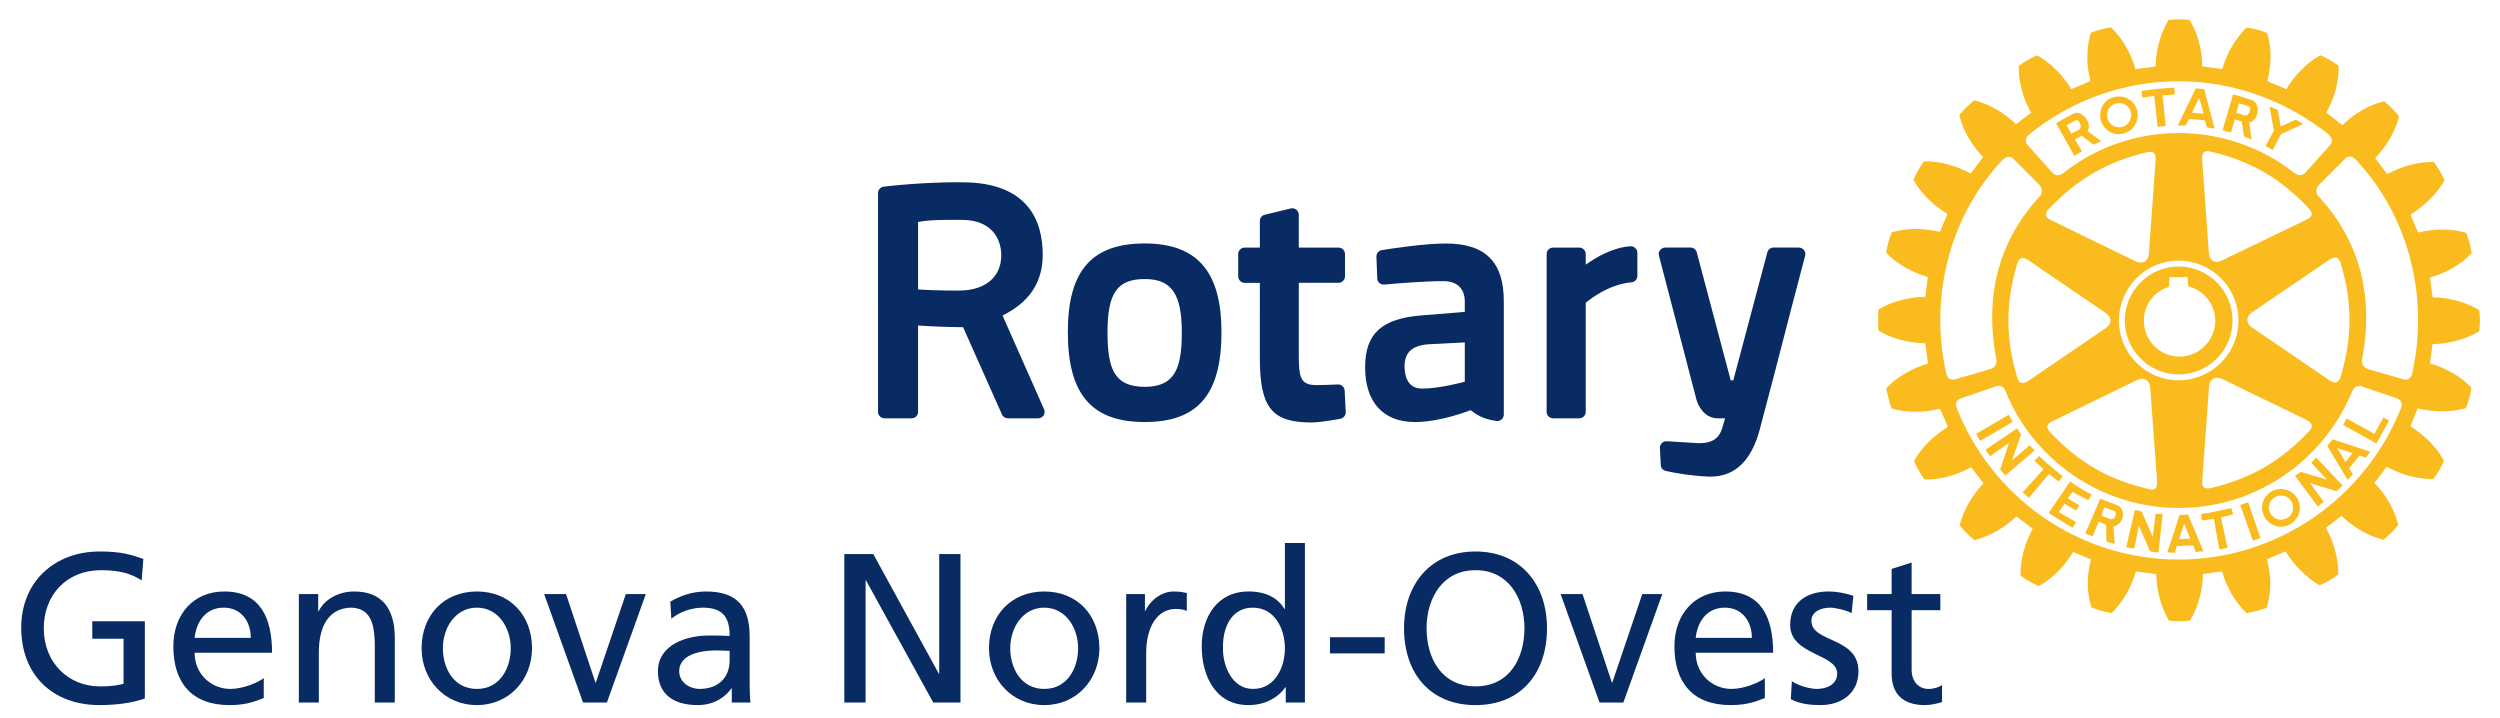
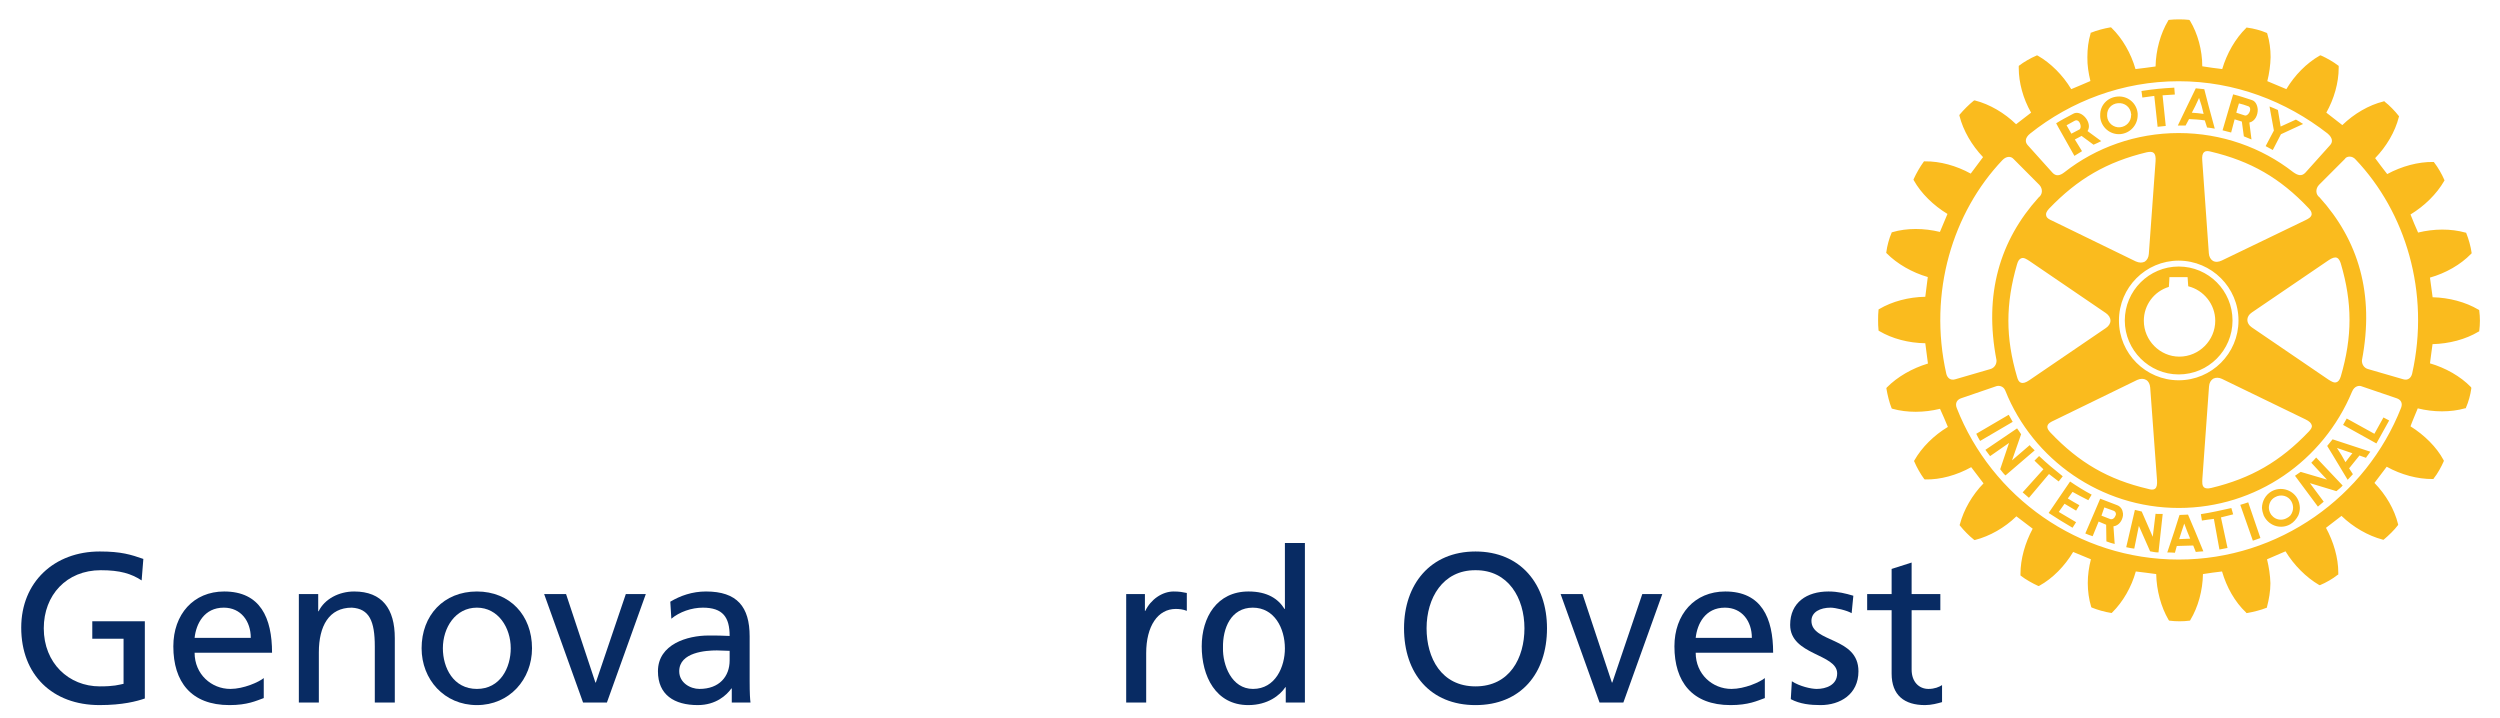
<svg xmlns="http://www.w3.org/2000/svg" version="1.1" x="0px" y="0px" width="790px" height="227px" viewBox="0 0 790 227" overflow="visible" enable-background="new 0 0 790 227" xml:space="preserve">
  <defs>
</defs>
-   <path fill="#082B63" d="M515.21,77.824c-5.429,0.315-10.789,3.432-14.119,5.809v-3.352c0-1.13-0.92-2.047-2.063-2.047h-8.217  c-1.148,0-2.078,0.917-2.078,2.047v49.877c0,1.127,0.93,2.026,2.078,2.026h8.217c1.144,0,2.063-0.899,2.063-2.026V95.681  c1.842-1.551,7.595-5.868,14.441-6.472c1.058-0.087,1.878-0.972,1.878-2.036v-7.308c0-0.562-0.248-1.108-0.666-1.488  C516.344,77.992,515.799,77.771,515.21,77.824 M450.97,108.822c-4.836,0.47-7.132,2.675-7.132,6.921  c0,2.625,0.729,7.055,5.521,7.055c5.702,0,13.425-2.155,13.515-2.179v-12.421L450.97,108.822z M475.202,95.218v35.767  c0,0.61-0.267,1.153-0.685,1.544c-0.467,0.386-1.054,0.575-1.627,0.501c-4.204-0.593-6.201-1.906-8.169-3.426  c-0.109,0.038-9.351,3.759-17.627,3.759c-9.981,0-15.717-6.275-15.717-17.272c0-10.729,5.254-15.488,18.076-16.443l13.42-1.084  v-3.264c0-4.103-2.448-6.461-6.695-6.461c-5.877,0-14.265,0.673-18.708,1.081c-0.576,0.049-1.15-0.126-1.583-0.499  c-0.403-0.35-0.671-0.898-0.671-1.446l-0.273-6.858c-0.049-1.025,0.709-1.931,1.72-2.085c3.998-0.653,13.936-2.092,20.149-2.092  C469.372,76.938,475.202,82.744,475.202,95.218 M303.971,69.477h-4.482c-5.04,0-7.907,0.368-9.376,0.674v21.311  c2.415,0.162,7.051,0.404,13.269,0.344c8.029-0.077,13.022-4.359,13.022-11.119C316.403,75.268,313.161,69.477,303.971,69.477   M329.921,129.32c0.294,0.638,0.213,1.354-0.141,1.951c-0.389,0.579-1.06,0.913-1.724,0.913h-9.596  c-0.772,0-1.533-0.464-1.842-1.208l-12.278-27.581c-6.079-0.038-11.361-0.336-14.229-0.547v27.313c0,1.124-0.902,2.022-2.033,2.022  h-8.557c-1.149,0-2.062-0.899-2.062-2.022V61.004c0-1.042,0.804-1.902,1.829-2.036c10.977-1.235,19.764-1.376,23.02-1.376  c1.134,0,1.703,0.014,1.703,0.014c21.054,0,25.488,12.439,25.488,22.863c0,8.698-4.138,14.987-12.696,19.234L329.921,129.32z   M570.068,79.038c-0.389-0.512-0.993-0.807-1.639-0.807h-8.002c-0.919,0-1.72,0.625-1.951,1.523l-10.748,40.433h-0.82  l-10.727-40.433c-0.231-0.898-1.052-1.523-1.969-1.523h-8.014c-0.635,0-1.224,0.294-1.613,0.807  c-0.387,0.495-0.527,1.13-0.355,1.745l11.811,45.355c0.591,2.238,2.641,6.047,6.746,6.047h2.324c-0.2,0.772-0.405,1.572-0.653,2.274  l-0.092,0.334c-0.651,2.103-1.61,5.261-7.454,5.261l-10.2-0.62c-0.59-0.054-1.147,0.154-1.568,0.578  c-0.419,0.421-0.633,0.968-0.617,1.544l0.279,5.356c0.028,0.917,0.633,1.671,1.53,1.896c3.029,0.73,8.778,1.606,13.489,1.796  c0.231,0.007,0.448,0.007,0.666,0.007c7.723,0,12.928-4.98,15.563-14.798c3.071-11.498,6.9-26.285,9.673-37.091  c1.271-4.865,2.358-9.048,3.151-12.025l1.559-5.89C570.579,80.171,570.438,79.533,570.068,79.038 M373.451,104.948  c0-12.078-3.272-16.771-11.692-16.771c-8.698,0-11.783,4.395-11.783,16.771c0,11.218,1.878,17.293,11.783,17.293  C371.556,122.241,373.451,115.898,373.451,104.948 M385.988,104.948c0,19.666-7.459,28.415-24.229,28.415  c-16.805,0-24.324-8.753-24.324-28.415c0-19.375,7.519-28.016,24.324-28.016C378.281,76.938,385.988,85.822,385.988,104.948   M424.913,123.43l0.34,6.789c0.032,1.007-0.67,1.916-1.674,2.112c-2.851,0.527-6.788,1.167-9.256,1.167  c-12.432,0-16.212-4.752-16.212-20.322V89.378h-4.759c-1.167,0-2.079-0.919-2.079-2.057v-7.038c0-1.133,0.913-2.046,2.079-2.046  h4.759v-8.361c0-0.947,0.618-1.796,1.534-2.014l8.232-1.994c0.638-0.155,1.24-0.007,1.735,0.379c0.51,0.379,0.805,0.976,0.805,1.604  v10.382h12.572c1.103,0,2.029,0.917,2.029,2.047v7.037c0,1.133-0.927,2.053-2.029,2.053h-12.572v22.056  c0,7.649,0.281,10.27,5.629,10.27c1.984,0,5.055-0.133,6.725-0.21C423.873,121.451,424.835,122.293,424.913,123.43" />
  <path fill="#FABB1E" d="M653.031,39.587l0.331,0.576l1.191,2.082l2.527-1.327c0.229-0.109,0.365-0.404,0.415-0.755  c0.049-1.138-0.759-2.681-1.951-1.972C654.614,38.678,654.057,39.025,653.031,39.587 M650.398,40.163l-0.652-1.207  c1.737-1.103,3.616-2.054,5.427-3.025c2.12-1.176,5.096,1.667,4.914,4.232c-0.032,0.449-0.173,0.85-0.421,1.264l4.323,3.166  c-0.817,0.393-1.422,0.723-2.433,1.14l-3.78-2.783l-2.126,1.126l2.267,3.696c-0.87,0.554-1.396,0.892-2.403,1.488L650.398,40.163z   M707.926,159.53l3.979,11.326c0.78-0.273,1.598-0.52,2.387-0.842l-3.859-11.281C709.394,159.097,708.901,159.238,707.926,159.53   M692.096,170.216l-0.944-2.306l-0.93-2.46l-0.82,2.46l-0.794,2.454L692.096,170.216z M693.661,167.911l2.605,6.311  c-0.854,0.031-1.657,0.129-2.401,0.193l-0.807-2.036l-5.191,0.154l-0.59,2.134c-0.824-0.063-1.601-0.098-2.418-0.098l2.218-6.654  l1.594-5.02l0.095-0.168l2.65-0.112l0.126,0.309L693.661,167.911z M706.67,35.614l2.702,0.877c0.744,0.208,1.684-0.944,1.684-1.944  c0-0.48-0.168-0.905-0.82-1.046c-0.958-0.379-1.656-0.544-2.729-0.825l-0.557,1.871L706.67,35.614z M705.04,41.875  c-0.976-0.267-1.669-0.393-2.709-0.695l1.938-6.627l1.403-4.738c2.05,0.52,4.016,1.179,5.939,1.808  c1.119,0.347,1.724,1.597,1.832,2.93c0.06,1.804-0.824,3.763-2.65,4.176l0.678,5.346c-0.817-0.369-1.488-0.621-2.415-0.994  l-0.635-4.668l-2.279-0.709L705.04,41.875z M668.616,162.239c-0.084-0.327-0.221-0.604-0.625-0.805l-3.022-1.094l-0.663,1.895  l-0.236,0.674v0.044l2.696,1.047c0.744,0.335,1.493-0.341,1.751-1.092C668.616,162.719,668.689,162.474,668.616,162.239   M670.862,162.239v0.655c-0.205,1.602-1.275,3.216-3.012,3.426l0.39,5.575c-0.817-0.177-1.738-0.478-2.622-0.822l-0.073-5.254  l-2.373-1.007l-1.893,4.628c-0.789-0.256-1.551-0.505-2.322-0.873l2.432-5.652l0.295-0.674l1.983-4.657l5.377,2.064  C670.196,160.094,670.764,161.14,670.862,162.239 M705.108,160.543c-3.494,0.769-6.188,1.39-9.629,1.931l0.327,2.022  c1.288-0.219,2.46-0.366,3.779-0.527l1.755,9.681l2.556-0.496l-2.078-9.655c1.335-0.33,2.56-0.649,3.862-0.963L705.108,160.543z   M718.203,47.4l2.575-4.981l7.006-3.24c-0.73-0.54-1.516-0.913-2.278-1.39l-4.822,2.197l-0.867-5.233  c-1.011-0.474-1.613-0.684-2.653-1.112l1.383,7.606l-2.604,4.928L718.203,47.4z M744.421,50.453  c-1.119-1.354-2.932-1.15-3.461-0.203l-8.152,8.164c-1.18,1.235-1.086,3.067,0.172,3.948c12.276,13.586,17.408,30.5,13.394,51.465  c-0.096,1.365,0.772,2.471,1.842,2.773l11.238,3.261c1.489,0.435,2.451-0.478,2.777-1.759  C768.011,92.326,760.085,66.95,744.421,50.453 M757.442,125.887l-11.287-3.846c-0.562-0.218-2.124-0.218-2.927,1.763  c-9.088,21.799-30.248,36.712-54.754,36.712c-24.542,0-46.089-15.248-54.786-37.058c-0.649-1.635-2.232-1.635-2.835-1.425  l-11.225,3.848c-1.177,0.435-1.906,1.516-1.288,3.074c11.009,28.058,38.355,47.867,70.134,47.867  c31.761,0,59.247-19.936,70.281-47.982C759.313,127.375,758.65,126.322,757.442,125.887 M617.813,119.867l11.207-3.261  c1.085-0.308,1.955-1.41,1.878-2.773c-4.05-20.922,1.067-37.877,13.33-51.464c1.235-0.881,1.377-2.712,0.201-3.948l-8.154-8.192  c-0.82-0.923-2.245-0.923-3.488,0.344c-15.653,16.468-23.565,41.753-17.746,67.578C615.35,119.391,616.339,120.302,617.813,119.867   M730.479,67.581c0.014-0.491-0.273-1.123-0.976-1.821c-8.988-9.508-18.243-14.833-30.894-17.848  c-0.713-0.175-1.516-0.33-2.061,0.141c-0.59,0.457-0.743,1.327-0.635,2.646l2.077,29.287c0.06,1.123,0.555,1.99,1.299,2.45  c0.821,0.457,1.801,0.365,2.809-0.119l26.396-12.728c0.825-0.414,1.784-0.863,1.983-1.769  C730.479,67.771,730.493,67.704,730.479,67.581 M735.801,119.966c0.808,0.477,1.689,1.119,2.526,0.817  c0.569-0.165,1.054-0.779,1.377-1.874c3.657-12.531,3.657-23.229,0-35.607c-0.246-0.776-0.604-1.576-1.242-1.85  c-0.678-0.256-1.484,0.014-2.695,0.828l-24.18,16.458c-0.931,0.611-1.43,1.474-1.43,2.355c0,0.884,0.499,1.748,1.43,2.366  L735.801,119.966z M696.469,154.009c0.418,0.343,1.163,0.449,2.274,0.188c12.622-3.039,21.829-8.367,30.839-17.823  c0.54-0.61,1.13-1.25,0.94-1.966c-0.154-0.688-0.759-1.298-1.979-1.88l-26.388-12.798c-1.003-0.477-1.97-0.477-2.786-0.06  c-0.765,0.498-1.242,1.316-1.319,2.474l-2.106,29.231C695.909,152.31,695.803,153.412,696.469,154.009 M688.471,120.169  c10.413,0,18.894-8.462,18.894-18.886c0-10.438-8.48-18.883-18.894-18.925c-10.422,0-18.884,8.487-18.884,18.925  C669.587,111.707,678.049,120.169,688.471,120.169 M646.953,134.894c0,0.505,0.344,1.117,0.979,1.789  c9.066,9.541,18.262,14.855,30.883,17.81c0.801,0.253,1.623,0.366,2.184-0.063c0.556-0.424,0.709-1.308,0.618-2.673  c0-0.058-2.155-29.308-2.155-29.308c-0.091-1.098-0.513-1.944-1.285-2.401c-0.776-0.455-1.748-0.455-2.808,0.008l-26.317,12.821  c-0.933,0.428-1.923,0.91-2.063,1.766C646.987,134.725,646.953,134.809,646.953,134.894 M646.583,68.048  c0.109,0.889,1.101,1.342,1.998,1.738l26.324,12.818c1.087,0.484,2.046,0.484,2.836,0.08c0.743-0.495,1.207-1.33,1.288-2.446  l2.124-29.237c0.104-1.425-0.077-2.253-0.604-2.681c-0.562-0.48-1.38-0.337-2.183-0.196c-12.594,3.039-21.816,8.374-30.883,17.833  C646.725,66.789,646.412,67.491,646.583,68.048 M641.284,82.457c-0.856-0.541-1.768-1.173-2.526-0.857  c-0.622,0.193-1.07,0.843-1.365,1.875c-3.657,12.572-3.657,23.235,0,35.639c0.23,0.807,0.525,1.606,1.27,1.818  c0.59,0.235,1.474,0,2.622-0.801l24.18-16.479c0.897-0.593,1.442-1.463,1.442-2.32c0-0.937-0.545-1.755-1.442-2.394L641.284,82.457z   M640.754,45.866l7.827,8.708c1.074,1.166,2.296,1.04,3.86-0.204c9.86-7.739,22.526-12.327,36.029-12.327  c13.516,0,26.197,4.557,36.147,12.327c1.565,1.144,2.746,1.37,3.874,0.204l7.815-8.708c0.884-0.944,0.884-2.274-0.809-3.696  c-13.113-10.203-29.28-16.499-47.061-16.499c-17.675,0-34.072,6.296-46.919,16.541C639.813,43.592,639.905,44.922,640.754,45.866   M783.654,101.347c0,1.115-0.081,2.225-0.204,3.116l-0.014,0.239l-0.268,0.126c-4.014,2.412-9.252,3.794-14.488,3.921  c-0.126,0.676-0.701,5.401-0.81,6.068c4.882,1.417,9.641,4.084,12.926,7.483l0.14,0.224v0.204c-0.244,1.874-0.911,4.359-1.655,5.995  l-0.06,0.264l-0.267,0.039c-4.56,1.291-9.965,1.256-14.942,0.014c-0.252,0.625-2.108,5.022-2.295,5.679  c4.387,2.752,8.244,6.553,10.417,10.613l0.127,0.225l-0.05,0.231c-0.709,1.633-1.969,3.952-3.13,5.363l-0.128,0.218h-0.273  c-4.668,0.046-9.903-1.34-14.481-3.882c-0.404,0.548-3.439,4.56-3.874,5.111c3.61,3.707,6.338,8.392,7.454,13.007l0.047,0.246  l-0.124,0.168c-1.039,1.404-2.977,3.285-4.355,4.416l-0.172,0.14l-0.322-0.077c-4.515-1.194-9.256-3.91-12.944-7.476  c-0.576,0.414-4.339,3.355-4.9,3.769c2.414,4.441,3.889,9.515,3.889,14.127v0.629l-0.294,0.168  c-1.362,1.123-3.703,2.458-5.359,3.131l-0.173,0.077l-0.263-0.089c-4.048-2.373-7.908-6.215-10.59-10.617  c-0.635,0.273-5.236,2.246-5.845,2.517c0.608,2.459,0.995,5.022,1.071,7.563c0,2.57-0.463,5.125-1.071,7.457l-0.013,0.231  l-0.281,0.126c-1.516,0.635-4.139,1.281-5.922,1.594l-0.262,0.042l-0.154-0.208c-3.522-3.307-6.153-8.027-7.582-12.956  c-0.617,0.039-5.381,0.688-6.029,0.824c-0.089,5.165-1.518,10.416-3.971,14.483l-0.119,0.221l-0.295,0.029  c-1.648,0.248-4.31,0.248-6.093,0l-0.218-0.029l-0.168-0.221c-2.388-4.067-3.802-9.325-3.911-14.483  c-0.709-0.073-5.735-0.79-6.447-0.824c-1.348,4.893-4.046,9.589-7.438,12.942l-0.206,0.187l-0.264-0.046  c-1.857-0.27-4.31-0.985-5.967-1.667l-0.168-0.099l-0.078-0.214c-0.695-2.3-1.056-4.899-1.056-7.456c0-2.517,0.36-5.037,0.993-7.497  c-0.633-0.271-4.99-2.04-5.612-2.32c-2.668,4.485-6.524,8.396-10.635,10.656l-0.229,0.119l-0.235-0.06  c-1.689-0.758-3.941-2.032-5.35-3.124l-0.199-0.179v-0.491c0-4.654,1.439-9.779,3.859-14.264c-0.56-0.415-4.604-3.482-5.147-3.91  c-3.688,3.594-8.416,6.272-13.005,7.451l-0.203,0.054l-0.26-0.169c-1.4-1.096-3.183-2.917-4.31-4.332l-0.176-0.246l0.095-0.237  c1.208-4.606,3.92-9.302,7.473-12.938c-0.403-0.559-3.456-4.529-3.892-5.118c-4.511,2.521-9.769,3.988-14.465,3.875h-0.214  l-0.199-0.168c-1.089-1.446-2.389-3.763-3.072-5.405l-0.126-0.247l0.126-0.214c2.326-4.124,6.188-7.921,10.575-10.561  c-0.267-0.674-2.158-5.109-2.484-5.721c-4.991,1.236-10.417,1.271-14.974,0l-0.246-0.073l-0.111-0.214  c-0.632-1.537-1.285-4.145-1.58-5.96l-0.045-0.291l0.153-0.208c3.331-3.376,8.014-6.064,12.991-7.559  c-0.05-0.695-0.794-5.735-0.84-6.417c-5.236-0.063-10.477-1.433-14.537-3.847l-0.222-0.125l-0.027-0.295  c-0.105-0.835-0.127-1.945-0.127-3.071c0-1.088,0.021-2.152,0.127-3.072l0.027-0.281l0.222-0.119  c4.061-2.398,9.301-3.791,14.537-3.868c0.081-0.681,0.717-5.595,0.79-6.241c-4.928-1.429-9.673-4.134-13.001-7.497l-0.141-0.165  l0.047-0.264c0.228-1.874,0.93-4.408,1.625-5.966l0.077-0.221l0.248-0.074c4.51-1.334,9.95-1.292,14.978-0.066  c0.273-0.608,2.123-5.03,2.387-5.683c-4.438-2.681-8.326-6.493-10.635-10.606l-0.109-0.26l0.109-0.246  c0.744-1.656,2.028-3.889,3.067-5.3l0.153-0.204h0.296c4.731-0.073,9.953,1.376,14.463,3.872c0.405-0.51,3.472-4.651,3.895-5.212  c-3.553-3.721-6.267-8.389-7.441-13.015l-0.046-0.189l0.073-0.204c1.181-1.425,3.054-3.299,4.45-4.401l0.232-0.126l0.203,0.038  c4.651,1.19,9.33,3.953,12.973,7.505c0.544-0.425,4.205-3.24,4.745-3.661c-2.527-4.395-3.906-9.522-3.906-14.089v-0.677l0.214-0.172  c1.383-1.067,3.692-2.394,5.336-3.071l0.202-0.109l0.26,0.109c4.065,2.312,7.923,6.159,10.576,10.582  c0.663-0.239,5.408-2.303,6.061-2.569c-0.603-2.464-1.011-5.02-0.961-7.54c0-2.625,0.309-5.132,1.003-7.434l0.036-0.278l0.246-0.066  c1.536-0.638,4.078-1.327,5.875-1.615l0.312-0.028l0.184,0.175c3.397,3.3,6.123,8.024,7.55,13.008  c0.666-0.067,5.691-0.702,6.341-0.821c0.109-5.139,1.534-10.375,3.971-14.453l0.105-0.215l0.267-0.066  c1.782-0.204,4.415-0.204,6.166,0l0.2,0.066l0.176,0.215c2.461,4.078,3.875,9.314,3.875,14.397c0.744,0.172,5.627,0.811,6.305,0.87  c1.474-4.979,4.177-9.669,7.566-12.979l0.175-0.168l0.229,0.074c1.86,0.214,4.373,0.903,5.969,1.604l0.214,0.077l0.096,0.263  c0.694,2.292,1.039,4.774,1.039,7.374c-0.063,2.555-0.417,5.117-1.039,7.585c0.622,0.249,5.362,2.243,6.016,2.516  c2.632-4.422,6.416-8.24,10.522-10.582l0.232-0.109l0.279,0.109c1.599,0.685,3.903,2.004,5.305,3.1l0.199,0.14v0.642  c0,4.672-1.459,9.782-3.905,14.128c0.558,0.414,4.464,3.482,5.054,3.938c3.703-3.594,8.385-6.332,13.004-7.469l0.218-0.112  l0.204,0.218c1.379,1.039,3.271,2.991,4.338,4.384l0.168,0.207l-0.077,0.238c-1.158,4.626-3.934,9.329-7.486,12.979  c0.406,0.576,3.337,4.465,3.815,5.027c4.591-2.471,9.782-3.889,14.523-3.819h0.204l0.154,0.214c1.161,1.475,2.436,3.734,3.102,5.297  l0.134,0.302l-0.134,0.225c-2.358,4.092-6.184,7.848-10.62,10.558c0.245,0.667,2.064,5.095,2.4,5.713  c4.964-1.235,10.389-1.271,14.918,0l0.258,0.049l0.097,0.273c0.649,1.577,1.378,4.121,1.625,5.988l0.03,0.231l-0.186,0.189  c-3.313,3.419-8.026,6.104-12.989,7.503c0.108,0.685,0.729,5.532,0.839,6.209c5.223,0.116,10.445,1.523,14.459,3.903l0.268,0.162  l0.014,0.246C783.573,99.146,783.654,100.212,783.654,101.347 M730.368,146.227l4.949,5.334l-8.298-2.446  c-0.695,0.523-1.173,0.717-1.798,1.236l7.238,9.743c0.604-0.485,1.256-1.081,1.832-1.565l-4.359-5.854l8.374,2.53  c0.59-0.516,1.411-1.084,1.97-1.779l-8.371-8.852C731.47,145.065,730.943,145.689,730.368,146.227 M724.618,160.466  c0-0.723-0.186-1.37-0.526-2.003c-1.007-1.837-3.333-2.418-5.177-1.359c-1.288,0.674-1.954,1.993-1.954,3.363  c0.017,0.61,0.202,1.295,0.557,1.885c0.109,0.189,0.2,0.368,0.419,0.564c1.133,1.387,3.165,1.696,4.728,0.793  c0.421-0.21,0.775-0.484,1.07-0.793C724.282,162.239,724.618,161.312,724.618,160.466 M725.939,157.476  c0.525,0.898,0.771,1.919,0.82,2.991c0,0.814-0.169,1.664-0.499,2.428c-0.589,1.113-1.406,2.114-2.526,2.767  c-2.821,1.624-6.415,0.659-8.107-2.214c-0.091-0.173-0.155-0.352-0.295-0.552c-0.295-0.757-0.495-1.606-0.555-2.428  c0.06-2.117,1.112-4.079,2.99-5.173C720.618,153.668,724.282,154.64,725.939,157.476 M738.479,141.555l1.421,2.232l1.273,2.251  l1.724-2.251l0.464-0.557L738.479,141.555z M737.101,138.824l11.919,3.911c-0.247,0.372-0.513,0.701-0.745,1.052  c-0.203,0.267-0.449,0.541-0.621,0.885l-2.06-0.737l-3.271,4.058l1.191,1.853c-0.498,0.554-1.053,1.147-1.655,1.775l-4.715-7.834  l-1.75-2.87L737.101,138.824z M750.308,137.077l-8.743-4.83l-1.151,2.028l10.53,5.848l4.028-7.249l-1.801-0.958L750.308,137.077z   M681.153,162.351l-0.885,7.276l-3.485-7.988c-0.791-0.15-1.321-0.366-2.158-0.505l-2.742,11.778  c0.854,0.235,1.675,0.316,2.541,0.457l1.457-7.203l3.553,8.048c0.808,0.131,1.72,0.383,2.649,0.341l1.333-12.155  C682.726,162.351,681.9,162.474,681.153,162.351 M680.752,30.307l1.054,9.758l2.569-0.267l-1.004-9.68l3.875-0.249l-0.169-2.172  c-4.313,0.252-6.079,0.414-10.375,1.053l0.28,2.078L680.752,30.307z M692.623,35.614c1.306,0.07,2.513,0.207,3.72,0.383  l-0.617-2.496l-0.821-2.562l-1.193,2.562L692.623,35.614z M690.644,39.678c-0.998-0.014-1.46-0.014-2.453-0.014l2.961-6.164  l2.714-5.591l2.683,0.274l1.378,5.317l1.938,7.153c-0.897-0.162-1.583-0.288-2.432-0.358l-0.717-2.25  c-1.733-0.26-3.349-0.347-4.976-0.422L690.644,39.678z M665.853,36.737c0.142,2.11,2.032,3.665,4.062,3.482  c2.028-0.196,3.517-1.804,3.517-3.833c0.096-0.094,0-0.217,0-0.357c-0.169-2.127-2.015-3.626-4.121-3.426  c-2.049,0.162-3.537,1.752-3.457,3.784V36.737z M663.667,36.94v-0.555c-0.076-3.085,2.28-5.622,5.412-5.868  c3.285-0.316,6.17,2.084,6.43,5.391v0.477c0,3.075-2.309,5.711-5.468,5.995C666.86,42.655,663.93,40.261,663.667,36.94   M688.671,112.697c6.233,0,11.348-5.111,11.348-11.344c0-5.17-3.611-9.663-8.54-10.895c-0.062-0.52-0.203-2.885-0.203-2.885h-5.735  c0,0-0.111,2.569-0.187,3.085c-4.713,1.436-7.907,5.752-7.907,10.695C677.446,107.586,682.55,112.697,688.671,112.697   M688.471,118.32c-9.36,0-17.037-7.687-17.037-17.037c0-9.413,7.677-17.062,17.037-17.062c9.423,0,17.005,7.648,17.005,17.062  C705.476,110.679,697.866,118.32,688.471,118.32 M654.924,155.434c1.626,0.876,3.226,1.783,4.99,2.629l1.053-1.752  c-2.445-1.281-4.74-2.73-6.818-4.155l-6.775,9.937c2.591,1.71,4.929,3.137,7.551,4.672l1.119-1.754l-5.476-3.243l1.828-2.584  l3.647,2.172l1.038-1.708c-1.179-0.632-2.372-1.356-3.659-2.134L654.924,155.434z M641.379,140.667l-5.581,4.809l2.872-8.259  c-0.531-0.694-0.745-1.206-1.274-1.853l-10.014,6.785c0.463,0.677,1.004,1.288,1.489,1.983l5.983-4.163l-2.795,8.312  c0.494,0.541,0.979,1.397,1.676,1.952l9.227-7.918C642.445,141.772,641.828,141.278,641.379,140.667 M634.756,131.067l-10.26,6.01  c0.369,0.723,0.759,1.572,1.222,2.26l10.291-6.03C635.518,132.412,635.223,131.917,634.756,131.067 M647.483,149.789l-6.34,7.518  l-1.984-1.72l6.559-7.304c-1.039-0.957-1.832-1.81-2.822-2.719l1.46-1.458c2.492,2.367,4.695,4.177,7.468,6.399l-1.284,1.636  C649.528,151.34,648.508,150.583,647.483,149.789" />
  <path fill="#082B63" d="M44.759,183.413c-3.294-2.151-6.858-3.227-12.908-3.227c-10.824,0-18.018,7.866-18.018,18.354  c0,11.025,7.933,18.354,17.682,18.354c4.639,0,5.849-0.471,7.53-0.807v-14.253h-9.883v-5.513h16.606v24.404  c-2.555,0.874-6.992,2.084-14.32,2.084c-14.857,0-24.741-9.547-24.741-24.472c0-14.455,10.488-24.068,24.808-24.068  c6.857,0,9.883,1.008,13.782,2.353L44.759,183.413z" />
  <path fill="#082B63" d="M83.346,220.591c-2.42,0.874-5.177,2.219-10.824,2.219c-12.168,0-17.749-7.396-17.749-18.556  c0-10.151,6.387-17.345,16.068-17.345c11.429,0,15.127,8.336,15.127,19.362H61.496c0,6.79,5.312,11.429,11.295,11.429  c4.168,0,9.009-2.151,10.555-3.429V220.591z M79.245,201.564c0-5.243-3.093-9.546-8.538-9.546c-6.186,0-8.74,5.109-9.211,9.546  H79.245z" />
  <path fill="#082B63" d="M94.436,187.716h6.118v5.445h0.134c1.882-3.899,6.454-6.252,11.228-6.252  c8.874,0,12.841,5.513,12.841,14.723v20.371h-6.32v-17.749c0-8-1.748-11.899-7.261-12.235c-7.193,0-10.42,5.781-10.42,14.118v15.866  h-6.32V187.716z" />
  <path fill="#082B63" d="M150.705,186.909c10.421,0,17.413,7.529,17.413,17.95c0,9.815-7.126,17.95-17.413,17.95  c-10.353,0-17.479-8.135-17.479-17.95C133.225,194.438,140.217,186.909,150.705,186.909z M150.705,217.7  c7.396,0,10.69-6.723,10.69-12.841c0-6.521-3.967-12.841-10.69-12.841c-6.79,0-10.757,6.319-10.757,12.841  C139.948,210.978,143.242,217.7,150.705,217.7z" />
  <path fill="#082B63" d="M191.78,222.003h-7.53l-12.303-34.287h6.924l9.278,27.968h0.135l9.479-27.968h6.319L191.78,222.003z" />
  <path fill="#082B63" d="M211.812,190.136c3.16-1.883,6.924-3.227,11.294-3.227c9.815,0,13.782,4.84,13.782,14.186v14.186  c0,3.899,0.134,5.714,0.269,6.723h-5.917v-4.438h-0.134c-1.479,2.084-4.841,5.244-10.623,5.244c-7.395,0-12.572-3.227-12.572-10.689  c0-8.605,9.412-11.295,15.934-11.295c2.487,0,4.235,0,6.723,0.135c0-5.916-2.151-8.941-8.471-8.941c-3.563,0-7.396,1.345-9.95,3.496  L211.812,190.136z M230.569,205.666c-1.344,0-2.689-0.135-4.034-0.135c-3.429,0-11.9,0.538-11.9,6.589  c0,3.631,3.496,5.58,6.387,5.58c6.252,0,9.546-3.899,9.546-9.009V205.666z" />
-   <path fill="#082B63" d="M266.804,175.076h9.143l20.707,37.783h0.134v-37.783h6.723v46.927h-8.605l-21.245-38.59h-0.135v38.59h-6.723  V175.076z" />
-   <path fill="#082B63" d="M329.996,186.909c10.421,0,17.413,7.529,17.413,17.95c0,9.815-7.126,17.95-17.413,17.95  c-10.354,0-17.479-8.135-17.479-17.95C312.517,194.438,319.508,186.909,329.996,186.909z M329.996,217.7  c7.396,0,10.69-6.723,10.69-12.841c0-6.521-3.967-12.841-10.69-12.841c-6.79,0-10.757,6.319-10.757,12.841  C319.239,210.978,322.534,217.7,329.996,217.7z" />
  <path fill="#082B63" d="M355.877,187.716h5.916v5.311h0.135c1.681-3.562,5.311-6.117,8.941-6.117c1.883,0,2.824,0.201,4.168,0.47  v5.647c-1.143-0.471-2.42-0.604-3.496-0.604c-5.647,0-9.345,5.378-9.345,13.983v15.598h-6.32V187.716z" />
  <path fill="#082B63" d="M406.298,217.162h-0.135c-1.681,2.555-5.58,5.647-11.698,5.647c-10.354,0-14.723-9.21-14.723-18.556  c0-9.21,4.84-17.345,14.791-17.345c5.983,0,9.412,2.353,11.362,5.513h0.134V171.58h6.32v50.423h-6.051V217.162z M395.944,217.7  c7.126,0,10.084-7.06,10.084-12.773c0-6.387-3.294-12.908-10.151-12.908s-9.547,6.454-9.413,12.706  C386.33,210.104,389.154,217.7,395.944,217.7z" />
-   <path fill="#082B63" d="M420.278,201.363h17.278v5.109h-17.278V201.363z" />
  <path fill="#082B63" d="M466.262,174.27c14.253,0,22.59,10.354,22.59,24.271c0,14.252-8.27,24.27-22.59,24.27  s-22.589-10.018-22.589-24.27C443.673,184.623,452.009,174.27,466.262,174.27z M466.262,216.894  c10.824,0,15.463-9.009,15.463-18.354c0-9.547-5.109-18.421-15.463-18.354c-10.354-0.067-15.463,8.808-15.463,18.354  C450.799,207.885,455.438,216.894,466.262,216.894z" />
  <path fill="#082B63" d="M512.984,222.003h-7.529l-12.304-34.287h6.925l9.278,27.968h0.134l9.479-27.968h6.32L512.984,222.003z" />
  <path fill="#082B63" d="M557.689,220.591c-2.42,0.874-5.177,2.219-10.823,2.219c-12.169,0-17.749-7.396-17.749-18.556  c0-10.151,6.387-17.345,16.067-17.345c11.43,0,15.127,8.336,15.127,19.362H535.84c0,6.79,5.312,11.429,11.295,11.429  c4.168,0,9.009-2.151,10.555-3.429V220.591z M553.589,201.564c0-5.243-3.093-9.546-8.538-9.546c-6.186,0-8.74,5.109-9.211,9.546  H553.589z" />
  <path fill="#082B63" d="M566.226,215.28c2.488,1.613,6.051,2.42,7.866,2.42c2.891,0,6.454-1.21,6.454-4.908  c0-6.252-14.857-5.714-14.857-15.328c0-7.126,5.311-10.555,12.102-10.555c2.958,0,5.378,0.604,7.865,1.344l-0.537,5.514  c-1.412-0.874-5.177-1.748-6.656-1.748c-3.228,0-6.051,1.345-6.051,4.168c0,6.992,14.858,4.975,14.858,15.934  c0,7.328-5.85,10.689-11.968,10.689c-3.227,0-6.521-0.336-9.412-1.882L566.226,215.28z" />
  <path fill="#082B63" d="M613.15,192.825h-9.076v18.757c0,3.967,2.421,6.118,5.312,6.118c1.949,0,3.361-0.605,4.303-1.21v5.378  c-1.412,0.403-3.361,0.941-5.379,0.941c-6.521,0-10.555-3.093-10.555-9.95v-20.034h-7.731v-5.109h7.731v-7.934l6.319-2.017v9.95  h9.076V192.825z" />
-   <rect id="_x3C_Sezione_x3E__1_" fill="none" width="790" height="227" />
</svg>